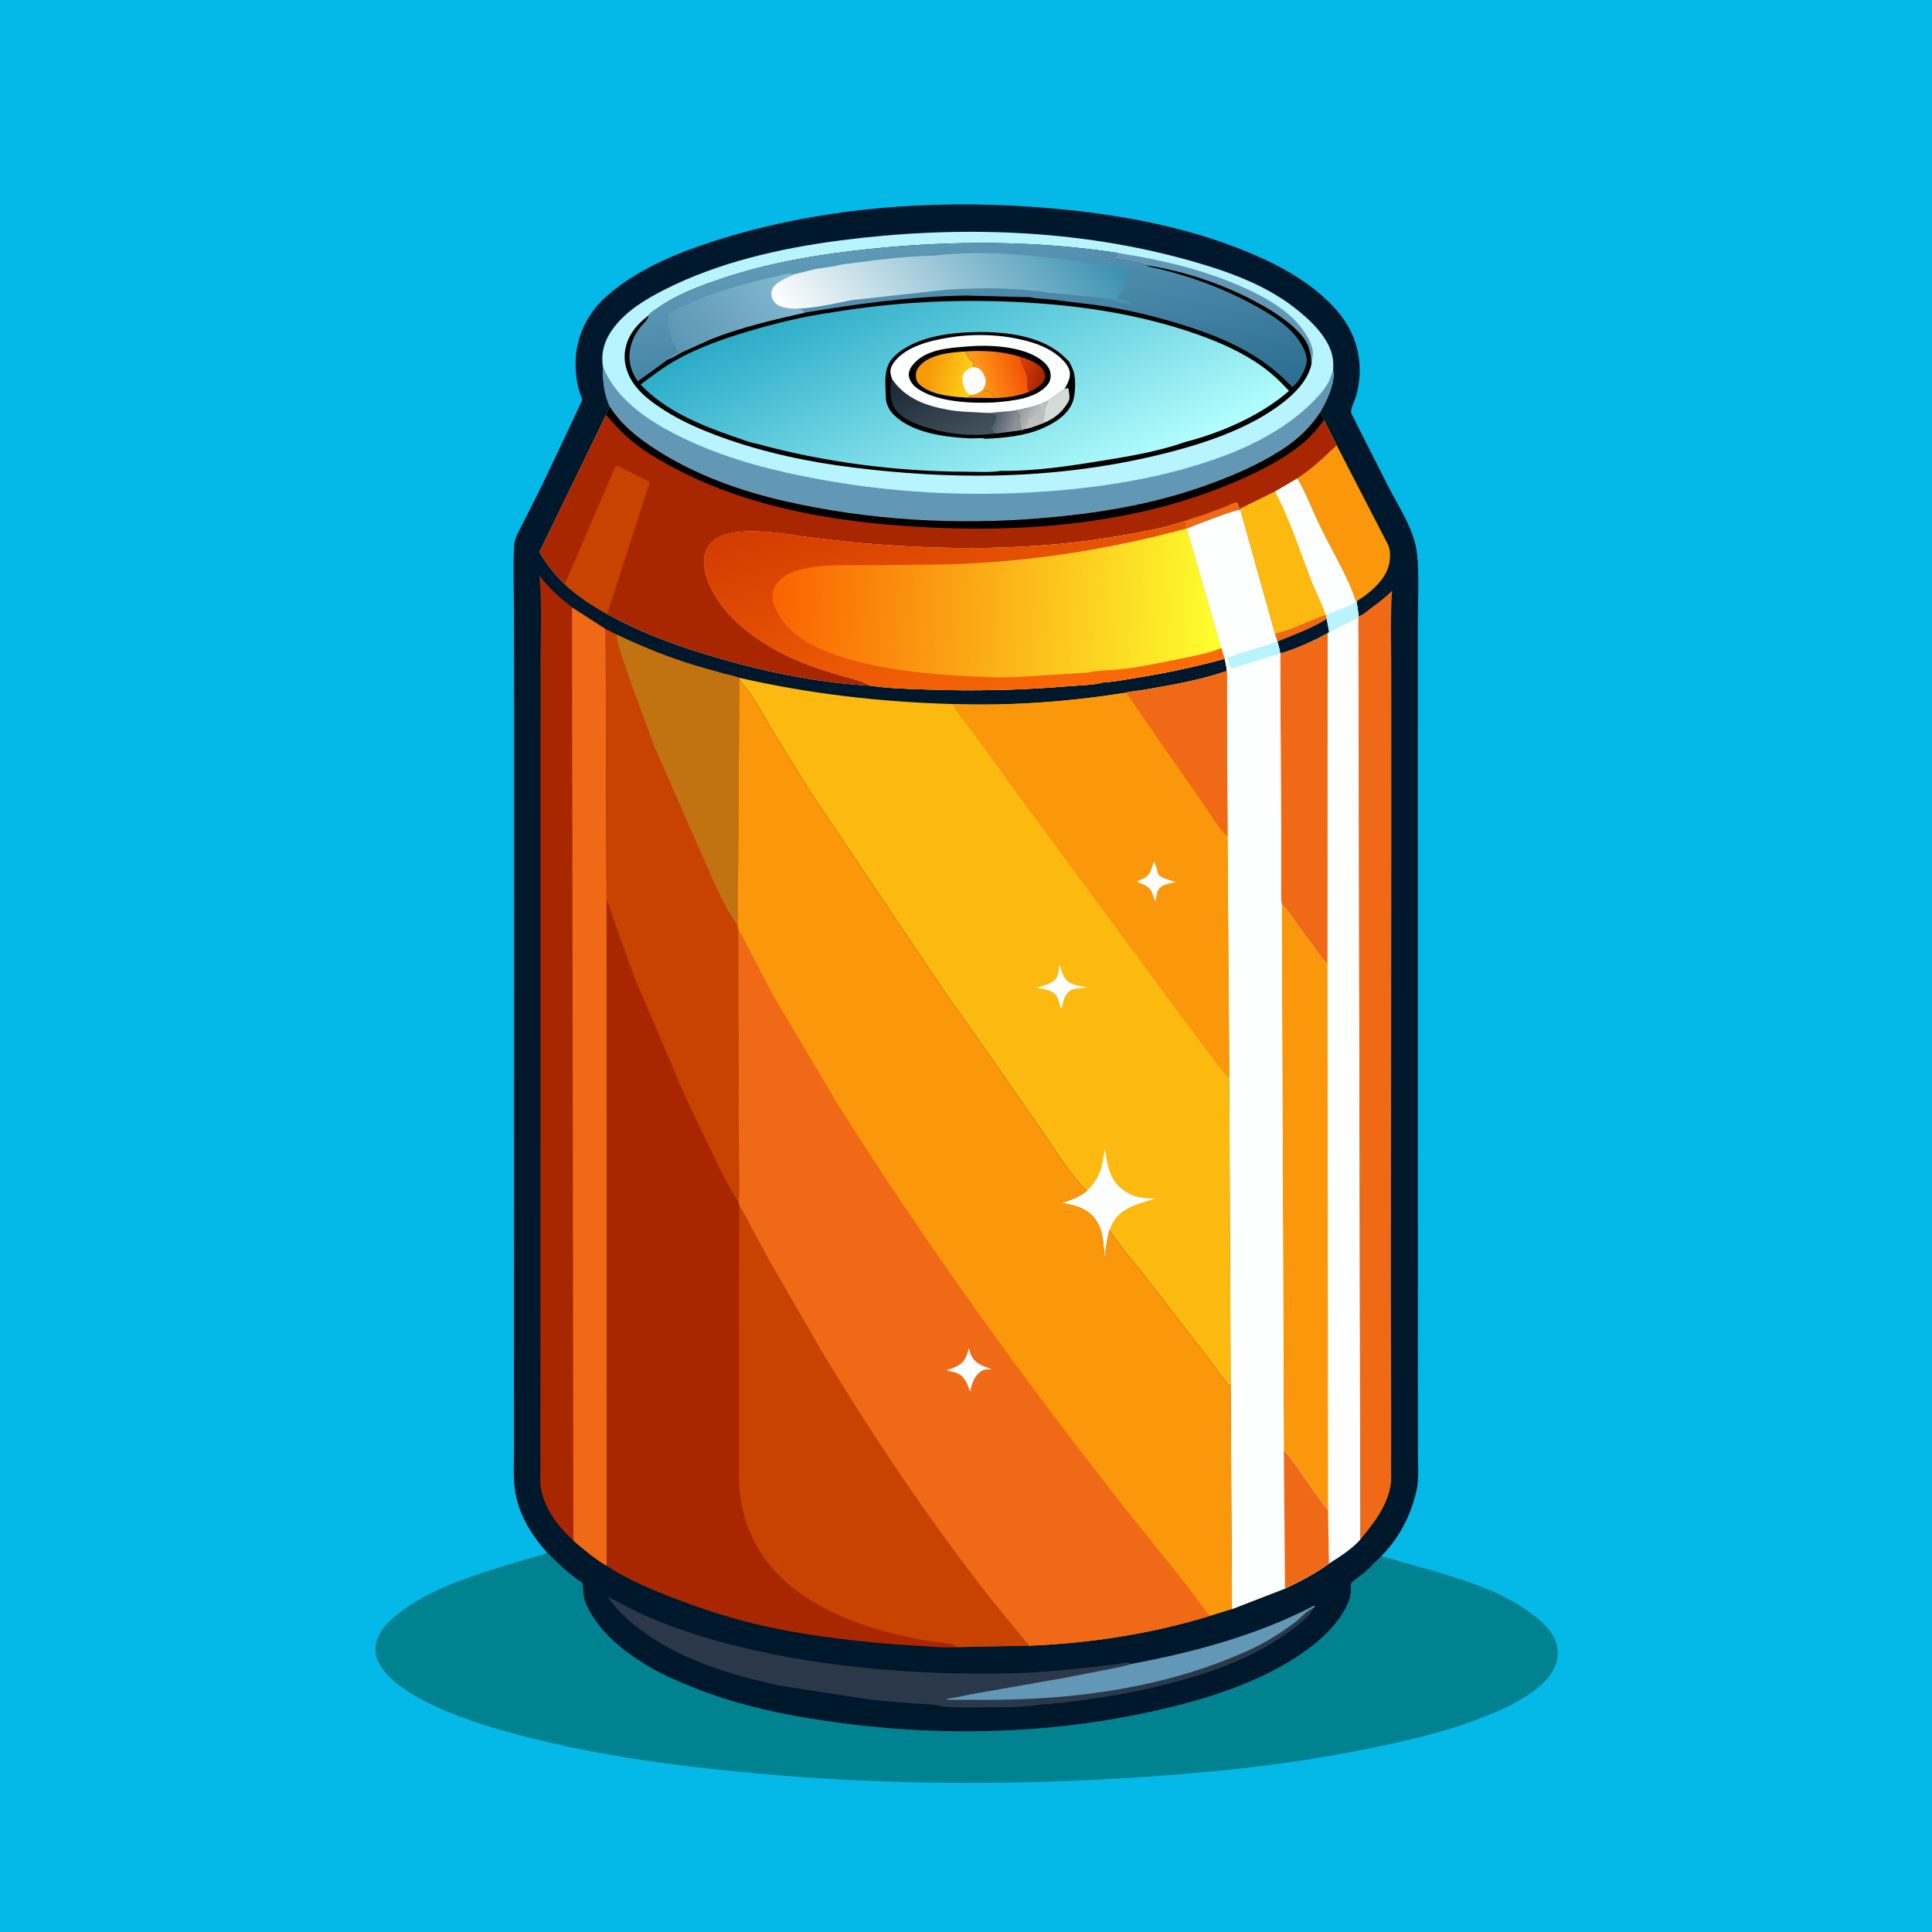
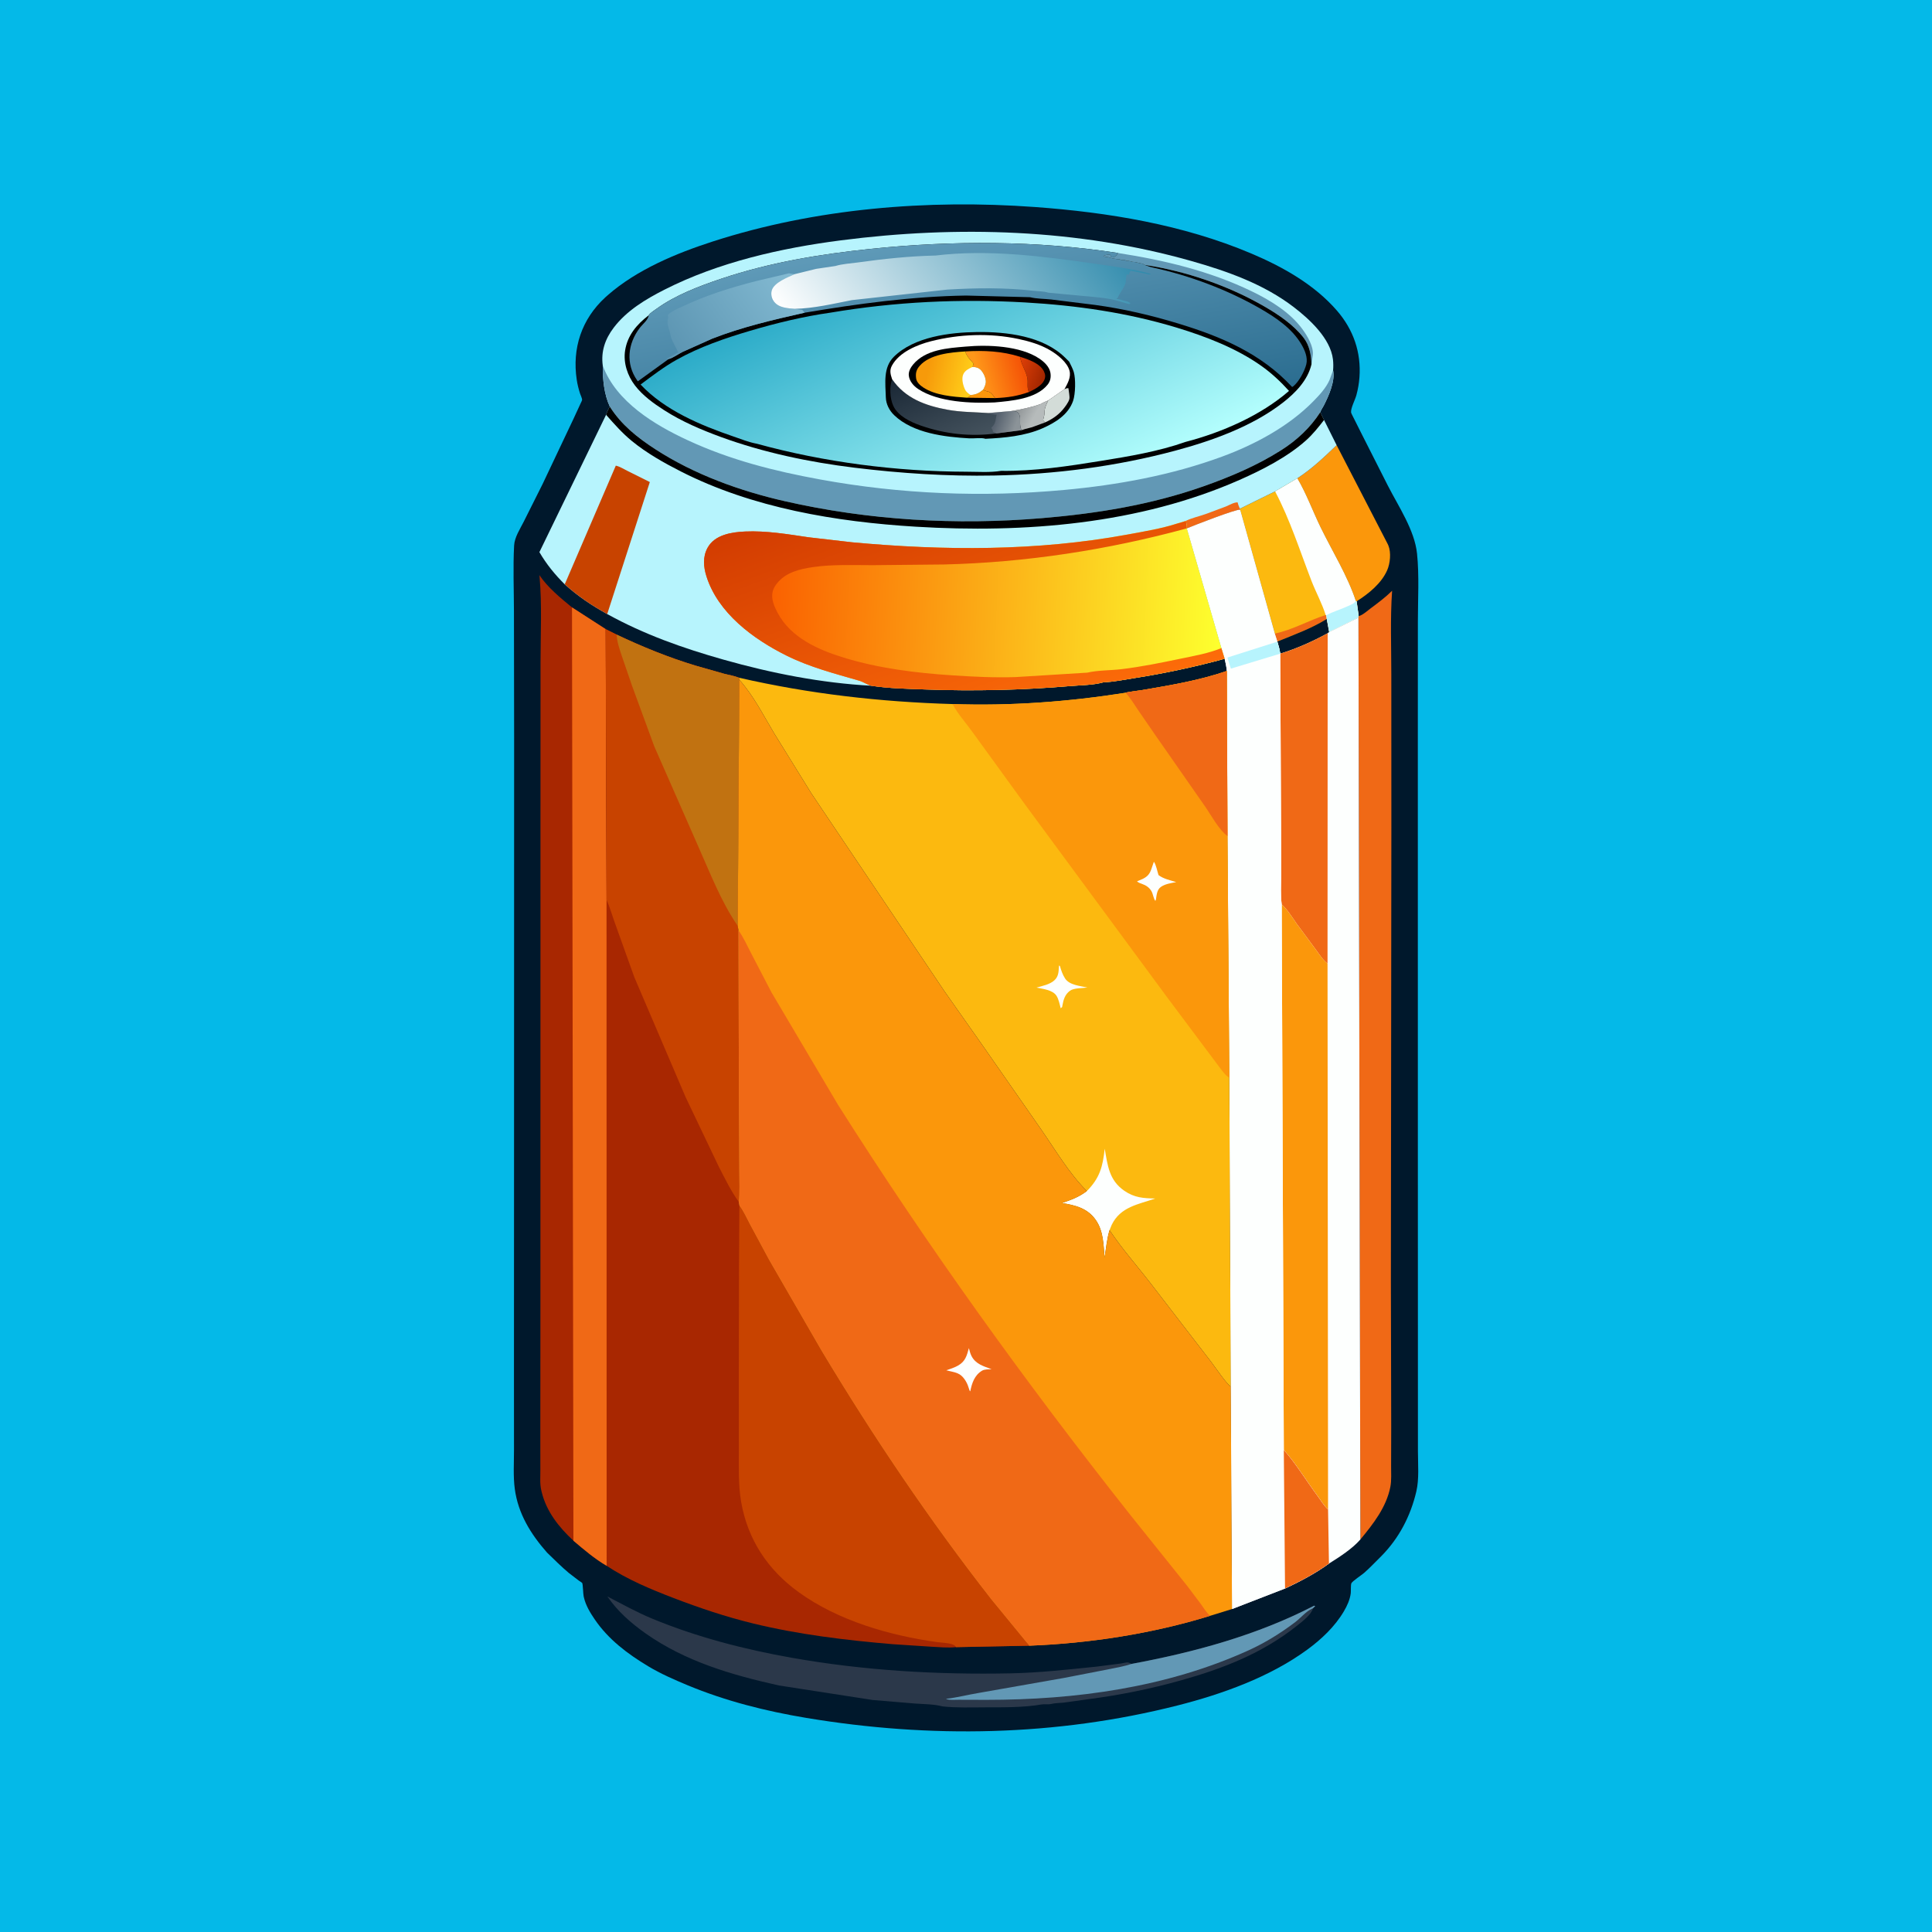
<svg xmlns="http://www.w3.org/2000/svg" version="1.1" style="display: block;" viewBox="0 0 2048 2048" width="1024" height="1024">
  <defs>
    <linearGradient id="Gradient1" gradientUnits="userSpaceOnUse" x1="820.131" y1="624.91" x2="1293.7" y2="644.967">
      <stop class="stop0" offset="0" stop-opacity="1" stop-color="rgb(250,98,1)" />
      <stop class="stop1" offset="1" stop-opacity="1" stop-color="rgb(253,255,46)" />
    </linearGradient>
    <linearGradient id="Gradient2" gradientUnits="userSpaceOnUse" x1="970.861" y1="493.513" x2="1073.03" y2="778.34">
      <stop class="stop0" offset="0" stop-opacity="1" stop-color="rgb(210,60,1)" />
      <stop class="stop1" offset="1" stop-opacity="1" stop-color="rgb(253,108,9)" />
    </linearGradient>
    <linearGradient id="Gradient3" gradientUnits="userSpaceOnUse" x1="1040.3" y1="465.644" x2="1002.73" y2="246.963">
      <stop class="stop0" offset="0" stop-opacity="1" stop-color="rgb(43,109,144)" />
      <stop class="stop1" offset="1" stop-opacity="1" stop-color="rgb(95,154,184)" />
    </linearGradient>
    <linearGradient id="Gradient4" gradientUnits="userSpaceOnUse" x1="720.055" y1="373.47" x2="833.172" y2="292.239">
      <stop class="stop0" offset="0" stop-opacity="1" stop-color="rgb(93,150,179)" />
      <stop class="stop1" offset="1" stop-opacity="1" stop-color="rgb(130,185,209)" />
    </linearGradient>
    <linearGradient id="Gradient5" gradientUnits="userSpaceOnUse" x1="1149.26" y1="201.475" x2="888.958" y2="406.535">
      <stop class="stop0" offset="0" stop-opacity="1" stop-color="rgb(46,138,172)" />
      <stop class="stop1" offset="1" stop-opacity="1" stop-color="rgb(255,255,255)" />
    </linearGradient>
    <linearGradient id="Gradient6" gradientUnits="userSpaceOnUse" x1="955.607" y1="268.124" x2="1089.1" y2="552.255">
      <stop class="stop0" offset="0" stop-opacity="1" stop-color="rgb(43,171,200)" />
      <stop class="stop1" offset="1" stop-opacity="1" stop-color="rgb(179,254,253)" />
    </linearGradient>
    <linearGradient id="Gradient7" gradientUnits="userSpaceOnUse" x1="1084.06" y1="431.329" x2="1097.85" y2="439.057">
      <stop class="stop0" offset="0" stop-opacity="1" stop-color="rgb(150,155,157)" />
      <stop class="stop1" offset="1" stop-opacity="1" stop-color="rgb(182,187,187)" />
    </linearGradient>
    <linearGradient id="Gradient8" gradientUnits="userSpaceOnUse" x1="982.99" y1="390.782" x2="1018.51" y2="471.805">
      <stop class="stop0" offset="0" stop-opacity="1" stop-color="rgb(27,41,55)" />
      <stop class="stop1" offset="1" stop-opacity="1" stop-color="rgb(68,82,93)" />
    </linearGradient>
    <linearGradient id="Gradient9" gradientUnits="userSpaceOnUse" x1="1057.35" y1="442.196" x2="1076.99" y2="449.938">
      <stop class="stop0" offset="0" stop-opacity="1" stop-color="rgb(87,98,111)" />
      <stop class="stop1" offset="1" stop-opacity="1" stop-color="rgb(139,147,152)" />
    </linearGradient>
    <linearGradient id="Gradient10" gradientUnits="userSpaceOnUse" x1="1105.26" y1="400.282" x2="1080.3" y2="391.347">
      <stop class="stop0" offset="0" stop-opacity="1" stop-color="rgb(165,39,0)" />
      <stop class="stop1" offset="1" stop-opacity="1" stop-color="rgb(217,61,7)" />
    </linearGradient>
    <linearGradient id="Gradient11" gradientUnits="userSpaceOnUse" x1="1082.83" y1="387.732" x2="1038.29" y2="399.944">
      <stop class="stop0" offset="0" stop-opacity="1" stop-color="rgb(245,85,7)" />
      <stop class="stop1" offset="1" stop-opacity="1" stop-color="rgb(255,151,25)" />
    </linearGradient>
    <linearGradient id="Gradient12" gradientUnits="userSpaceOnUse" x1="984.384" y1="388.73" x2="1028.71" y2="399.372">
      <stop class="stop0" offset="0" stop-opacity="1" stop-color="rgb(247,154,10)" />
      <stop class="stop1" offset="1" stop-opacity="1" stop-color="rgb(255,205,25)" />
    </linearGradient>
  </defs>
  <path transform="translate(0,0)" fill="rgb(4,185,232)" d="M -0 -0 L 2048 0 L 2048 2048 L -0 2048 L -0 -0 z" />
-   <path transform="translate(0,0)" fill="rgb(0,130,145)" d="M 579.891 1645.81 C 587.469 1653.11 594.954 1660.69 603.027 1667.44 L 613.377 1675.38 C 613.962 1675.8 616.907 1677.63 617.143 1678.02 C 617.985 1679.41 618.097 1689.55 618.675 1692.05 L 618.975 1693.4 C 620.939 1701.84 625.568 1709.49 630.392 1716.57 C 644.975 1737.97 665.162 1753.1 687.131 1766.32 C 700.133 1774.15 714.601 1780.48 728.589 1786.31 C 769.201 1803.21 811.684 1813.9 855 1821.1 C 985.861 1842.85 1119.17 1840.6 1248.09 1807.9 C 1295.51 1795.87 1346.07 1777.75 1385.8 1748.65 C 1400.84 1737.64 1415.02 1724.25 1424.56 1708.07 C 1428.05 1702.15 1430.98 1695.75 1431.86 1688.87 C 1432.16 1686.52 1431.69 1680.13 1432.53 1678.32 C 1433.56 1676.1 1443.54 1669.49 1445.96 1667.39 C 1452.38 1661.82 1458.16 1655.46 1464.27 1649.55 L 1513.9 1663.59 C 1551.09 1674.41 1591.76 1686.68 1623.11 1710.19 C 1630.86 1716 1639.27 1723.21 1644.7 1731.28 C 1650.27 1739.56 1653.02 1750.37 1650.54 1760.19 C 1645.23 1781.18 1623.63 1795.43 1605.77 1805.24 C 1592.59 1812.48 1578.25 1818.02 1564.19 1823.3 C 1525.28 1837.91 1484.69 1846.81 1444.03 1854.94 C 1359.35 1871.87 1273.95 1880.16 1187.83 1885.2 C 1058.97 1892.73 930.966 1891.7 802.382 1879.95 C 711.501 1871.64 619.579 1859.3 531.656 1834.13 C 493.985 1823.35 420.531 1798.97 401.534 1762.74 C 397.301 1754.67 397.08 1744.99 400.291 1736.5 C 403.94 1726.85 412.625 1718.34 420.5 1711.94 C 454.052 1684.67 500.292 1670.37 541.077 1657.88 L 565.505 1650.63 C 569.689 1649.44 574.235 1648.79 578.106 1646.78 L 579.891 1645.81 z" />
  <path transform="translate(0,0)" fill="rgb(0,24,44)" d="M 579.891 1645.81 C 562.649 1626.26 549.251 1604.66 545.704 1578.37 C 543.901 1565 544.878 1550.46 544.853 1536.97 L 544.819 1459.43 L 544.915 1201.29 L 544.994 781.817 L 544.803 648.043 C 544.763 624.857 543.753 601.228 544.995 578.105 C 545.456 569.518 551.335 560.666 555.163 553.05 L 575.087 513.289 L 608.202 443.388 L 615.424 427.749 C 615.813 426.815 617.095 424.549 617.062 423.688 C 617.001 422.092 615.379 418.744 614.845 417.083 C 613.33 412.373 612.105 407.488 611.368 402.594 C 606.336 369.145 616.545 338.347 641.544 315.312 L 644.22 312.914 C 675.199 285.798 716.725 268.53 755.568 255.985 C 864.459 220.816 983.156 211.167 1097.02 219.447 C 1174.87 225.109 1253.99 238.116 1326.26 268.653 C 1359.63 282.752 1393.31 301.625 1417.3 329.363 C 1434.62 349.387 1443.01 373.448 1441.08 399.954 C 1440.61 406.393 1439.5 412.795 1437.79 419.019 C 1436.45 423.855 1431.87 432.473 1432.18 437.027 C 1432.24 437.979 1433.83 440.758 1434.27 441.739 L 1442.93 459.017 L 1471.15 514.729 C 1482.39 536.759 1499.54 561.926 1502.12 586.858 C 1504.54 610.326 1503 635.313 1503.01 658.958 L 1502.96 792.408 L 1502.99 1215.27 L 1503.05 1473.07 L 1503.07 1538.52 C 1503.07 1552.24 1504.49 1567.68 1501.36 1581.06 C 1495.3 1606.96 1483.09 1630.51 1464.27 1649.55 C 1458.16 1655.46 1452.38 1661.82 1445.96 1667.39 C 1443.54 1669.49 1433.56 1676.1 1432.53 1678.32 C 1431.69 1680.13 1432.16 1686.52 1431.86 1688.87 C 1430.98 1695.75 1428.05 1702.15 1424.56 1708.07 C 1415.02 1724.25 1400.84 1737.64 1385.8 1748.65 C 1346.07 1777.75 1295.51 1795.87 1248.09 1807.9 C 1119.17 1840.6 985.861 1842.85 855 1821.1 C 811.684 1813.9 769.201 1803.21 728.589 1786.31 C 714.601 1780.48 700.133 1774.15 687.131 1766.32 C 665.162 1753.1 644.975 1737.97 630.392 1716.57 C 625.568 1709.49 620.939 1701.84 618.975 1693.4 L 618.675 1692.05 C 618.097 1689.55 617.985 1679.41 617.143 1678.02 C 616.907 1677.63 613.962 1675.8 613.377 1675.38 L 603.027 1667.44 C 594.954 1660.69 587.469 1653.11 579.891 1645.81 z" />
  <path transform="translate(0,0)" fill="rgb(251,151,11)" d="M 1416.89 471.919 L 1471.18 577 L 1471.76 578.338 C 1474.81 585.844 1473.63 597.269 1470.46 604.5 C 1464.3 618.532 1450.71 629.436 1438.07 637.433 L 1437.22 637.107 C 1428.38 610.223 1412.28 584.479 1399.87 559.027 C 1391.58 542.003 1384.77 523.24 1375.2 507.014 C 1390.52 497.133 1403.79 484.487 1416.89 471.919 z" />
  <path transform="translate(0,0)" fill="rgb(252,185,15)" d="M 1375.2 507.014 C 1384.77 523.24 1391.58 542.003 1399.87 559.027 C 1412.28 584.479 1428.38 610.223 1437.22 637.107 L 1438.07 637.433 L 1440.28 653.154 L 1440.02 654.632 L 1408.98 669.908 L 1407.39 671.306 C 1391.88 679.802 1374.02 687.848 1357.08 692.904 C 1356.49 688.448 1355.3 684.378 1354.02 680.091 L 1351.28 671.649 L 1314.52 540.303 L 1314.42 539.188 L 1351.63 520.878 L 1375.2 507.014 z" />
  <path transform="translate(0,0)" fill="rgb(240,105,22)" d="M 1405.25 651.945 L 1405.86 652.198 L 1406.43 656.079 C 1390 666.359 1371.84 672.751 1354.02 680.091 L 1351.28 671.649 C 1370.71 667.537 1386.73 657.839 1405.25 651.945 z" />
  <path transform="translate(0,0)" fill="rgb(0,24,44)" d="M 1406.43 656.079 L 1408.98 669.908 L 1407.39 671.306 C 1391.88 679.802 1374.02 687.848 1357.08 692.904 C 1356.49 688.448 1355.3 684.378 1354.02 680.091 C 1371.84 672.751 1390 666.359 1406.43 656.079 z" />
  <path transform="translate(0,0)" fill="rgb(253,255,254)" d="M 1375.2 507.014 C 1384.77 523.24 1391.58 542.003 1399.87 559.027 C 1412.28 584.479 1428.38 610.223 1437.22 637.107 L 1438.07 637.433 L 1440.28 653.154 L 1440.02 654.632 L 1408.98 669.908 L 1406.43 656.079 L 1405.86 652.198 L 1405.25 651.945 C 1401.47 639.68 1394.84 627.712 1390.18 615.655 C 1378.05 584.227 1367.42 550.655 1351.63 520.878 L 1375.2 507.014 z" />
  <path transform="translate(0,0)" fill="rgb(183,244,253)" d="M 1437.22 637.107 L 1438.07 637.433 L 1440.28 653.154 L 1440.02 654.632 L 1408.98 669.908 L 1406.43 656.079 L 1405.86 652.198 C 1413.06 648.325 1421.55 645.933 1429.06 642.413 C 1432.02 641.023 1435.36 639.94 1437.22 637.107 z" />
  <path transform="translate(0,0)" fill="rgb(43,56,74)" d="M 825.695 1786.67 C 775.794 1775.56 726.576 1761.27 684.301 1731.44 C 668.665 1720.41 654.776 1708.12 643.807 1692.31 C 659.722 1700.53 675.061 1709.09 691.676 1715.96 C 738.564 1735.36 789.113 1748.41 839 1757.25 C 915.871 1770.87 993.295 1775.38 1071.34 1773.81 C 1101.83 1773.2 1132.1 1769.78 1162.4 1766.69 L 1188.21 1763.37 C 1190.08 1763.11 1194.29 1761.95 1196 1762.3 C 1197.23 1762.55 1198.29 1763.31 1199.43 1763.82 C 1265.9 1751.49 1332.71 1733.37 1393 1702.12 L 1394.16 1702.5 L 1391.78 1704.85 C 1390.24 1711.49 1380.52 1718.82 1375.11 1723.15 C 1338.14 1752.66 1296.28 1768.85 1251.21 1781.44 C 1219.61 1790.28 1187.02 1796.89 1154.5 1801.1 L 1131.53 1804.31 C 1126.02 1805.38 1119.93 1804.95 1114.5 1806.24 C 1111.02 1807.07 1107.44 1806.21 1104 1806.81 C 1084.79 1810.15 1063.79 1809.8 1044.21 1809.86 C 1029.28 1809.9 1013.94 1810.48 999.087 1808.85 C 990.082 1806.44 979.489 1806.48 970.199 1805.84 L 925 1802.05 L 825.695 1786.67 z" />
  <path transform="translate(0,0)" fill="rgb(98,152,181)" d="M 1199.43 1763.82 C 1265.9 1751.49 1332.71 1733.37 1393 1702.12 L 1394.16 1702.5 L 1391.78 1704.85 L 1390.03 1705.67 C 1383.94 1708.7 1378.55 1715.29 1373.02 1719.49 C 1357.65 1731.16 1341.12 1741.43 1323.53 1749.42 C 1236.68 1788.88 1140.17 1801.96 1045.49 1801.91 L 1016.07 1801.82 C 1012.28 1801.8 1007.18 1802.36 1003.58 1801.22 L 1002.75 1800.86 C 1014.38 1799.51 1025.78 1796.55 1037.32 1794.61 L 1127.86 1778.69 L 1175.79 1769.37 C 1183.58 1767.73 1191.91 1766.4 1199.43 1763.82 z" />
  <path transform="translate(0,0)" fill="rgb(240,105,22)" d="M 1440.28 653.154 L 1441.71 652.627 C 1445.54 651.112 1449.47 647.485 1452.8 644.994 C 1460.8 639.002 1468.58 633.274 1475.69 626.214 C 1473.62 655.625 1474.87 685.849 1474.85 715.375 L 1474.91 876.607 L 1474.4 1357.17 L 1474.74 1513.01 L 1474.63 1554.14 C 1474.58 1561.26 1475.2 1569.17 1473.83 1576.15 C 1469.58 1597.8 1455.7 1615.38 1442.06 1631.91 L 1440.02 654.632 L 1440.28 653.154 z" />
  <path transform="translate(0,0)" fill="rgb(168,39,1)" d="M 607.85 1633.22 C 592.57 1619.01 579.373 1602.51 574.271 1581.85 L 573.822 1580 C 572.137 1573.21 572.834 1565.44 572.797 1558.43 L 572.761 1520.35 L 572.864 1384.99 L 572.922 862.943 L 572.983 702.114 C 572.998 672.293 574.602 641.282 571.982 611.594 L 571.806 609.695 C 580.707 622.862 594.114 633.836 606.344 643.865 L 642.056 666.893 L 643.008 953.947 L 643.07 1659.81 C 630.475 1652.47 618.97 1642.62 607.85 1633.22 z" />
  <path transform="translate(0,0)" fill="rgb(240,105,22)" d="M 606.344 643.865 L 642.056 666.893 L 643.008 953.947 L 643.07 1659.81 C 630.475 1652.47 618.97 1642.62 607.85 1633.22 L 606.344 643.865 z" />
  <path transform="translate(0,0)" fill="rgb(253,255,254)" d="M 1258.06 560.122 C 1265.7 556.92 1310.21 539.595 1314.52 540.303 L 1351.28 671.649 L 1354.02 680.091 C 1355.3 684.378 1356.49 688.448 1357.08 692.904 C 1374.02 687.848 1391.88 679.802 1407.39 671.306 L 1408.98 669.908 L 1440.02 654.632 L 1442.06 1631.91 C 1433.52 1641.73 1419.78 1650.59 1408.75 1657.46 C 1394.72 1667.7 1377.89 1676.58 1362.19 1683.89 L 1305.99 1705.65 L 1304.64 1469.72 L 1303.13 1142.32 L 1301.19 886.279 L 1300.47 711.258 C 1300.18 706.899 1299.08 702.575 1298.19 698.304 L 1294.72 687.008 L 1258.06 560.122 z" />
  <path transform="translate(0,0)" fill="rgb(240,105,22)" d="M 1357.08 692.904 C 1374.02 687.848 1391.88 679.802 1407.39 671.306 L 1407.24 1021.42 C 1402.33 1017.83 1398.29 1011.29 1394.64 1006.36 L 1374.86 979.645 C 1369.87 972.663 1365.06 964.428 1358.65 958.674 C 1357.33 948.803 1358.07 938.166 1358.05 928.204 L 1357.96 875.562 L 1357.08 692.904 z" />
  <path transform="translate(0,0)" fill="rgb(251,151,11)" d="M 1358.65 958.674 C 1365.06 964.428 1369.87 972.663 1374.86 979.645 L 1394.64 1006.36 C 1398.29 1011.29 1402.33 1017.83 1407.24 1021.42 L 1407.8 1600.07 C 1403.59 1596.41 1400.03 1590.33 1396.68 1585.81 C 1384.85 1569.87 1373.98 1551.81 1360.88 1537 L 1358.65 958.674 z" />
  <path transform="translate(0,0)" fill="rgb(253,255,254)" d="M 1258.06 560.122 C 1265.7 556.92 1310.21 539.595 1314.52 540.303 L 1351.28 671.649 L 1354.02 680.091 C 1355.3 684.378 1356.49 688.448 1357.08 692.904 L 1357.96 875.562 L 1358.05 928.204 C 1358.07 938.166 1357.33 948.803 1358.65 958.674 L 1360.88 1537 C 1373.98 1551.81 1384.85 1569.87 1396.68 1585.81 C 1400.03 1590.33 1403.59 1596.41 1407.8 1600.07 L 1408.75 1657.46 C 1394.72 1667.7 1377.89 1676.58 1362.19 1683.89 L 1305.99 1705.65 L 1304.64 1469.72 L 1303.13 1142.32 L 1301.19 886.279 L 1300.47 711.258 C 1300.18 706.899 1299.08 702.575 1298.19 698.304 L 1294.72 687.008 L 1258.06 560.122 z" />
  <path transform="translate(0,0)" fill="rgb(183,244,253)" d="M 1354.02 680.091 C 1355.3 684.378 1356.49 688.448 1357.08 692.904 L 1304.77 708.764 L 1301.11 697.022 L 1352.88 680.58 L 1354.02 680.091 z" />
  <path transform="translate(0,0)" fill="rgb(240,105,22)" d="M 1360.88 1537 C 1373.98 1551.81 1384.85 1569.87 1396.68 1585.81 C 1400.03 1590.33 1403.59 1596.41 1407.8 1600.07 L 1408.75 1657.46 C 1394.72 1667.7 1377.89 1676.58 1362.19 1683.89 L 1360.88 1537 z" />
  <path transform="translate(0,0)" fill="rgb(252,185,15)" d="M 1193.18 734.356 C 1193.81 733.702 1208.9 731.825 1211.01 731.467 C 1240.67 726.422 1272.01 721.157 1300.47 711.258 L 1301.19 886.279 L 1303.13 1142.32 L 1304.64 1469.72 C 1300.49 1467.63 1287.46 1448.31 1283.49 1443.17 L 1220.93 1362 C 1206.05 1342.61 1189.69 1324.31 1176.13 1303.99 C 1173.29 1313.35 1172.45 1323.35 1170.9 1333 C 1169.77 1319.35 1169.77 1304.98 1161.65 1293.3 C 1152.86 1280.66 1140.02 1277.58 1125.76 1275.25 C 1135.89 1271.79 1143.47 1269.1 1152.1 1262.6 C 1133.25 1243.79 1118.69 1218.88 1103.5 1197.03 L 1040.52 1106.69 L 1001.24 1050.93 L 860.051 841 L 820.5 777.115 C 808.968 757.907 798.732 737.335 783.701 720.568 L 783.142 718.351 C 858.305 735.597 932.77 744.025 1009.77 746.33 C 1071.01 748.515 1132.72 743.865 1193.18 734.356 z" />
  <path transform="translate(0,0)" fill="rgb(253,255,254)" d="M 1122.61 1023.5 L 1123.56 1024 C 1124.8 1028.5 1126.47 1033.28 1129.01 1037.21 C 1133.6 1044.3 1145.02 1045.11 1152.72 1046.81 C 1147.58 1047.62 1138.31 1047.16 1134.17 1050.26 C 1128.71 1054.36 1127.33 1059.72 1126.14 1066.12 L 1125.9 1067.5 L 1124.38 1068.78 C 1123.29 1064.58 1122.25 1059.07 1119.85 1055.44 C 1115.8 1049.32 1105.41 1048.27 1098.74 1046.89 C 1104.79 1045.17 1112.8 1043.61 1117.57 1039.28 C 1121.91 1035.34 1122.11 1030.86 1122.49 1025.39 L 1122.61 1023.5 z" />
  <path transform="translate(0,0)" fill="rgb(253,255,254)" d="M 1152.1 1262.6 C 1165.82 1248.82 1168.99 1236.63 1171.04 1217.69 C 1174.15 1235.42 1175.66 1251.12 1191.76 1262.23 C 1202.47 1269.63 1211.91 1270.22 1224.62 1270.5 C 1206.53 1276.71 1187.65 1279.29 1178.42 1298.45 L 1176.13 1303.99 C 1173.29 1313.35 1172.45 1323.35 1170.9 1333 C 1169.77 1319.35 1169.77 1304.98 1161.65 1293.3 C 1152.86 1280.66 1140.02 1277.58 1125.76 1275.25 C 1135.89 1271.79 1143.47 1269.1 1152.1 1262.6 z" />
  <path transform="translate(0,0)" fill="rgb(251,151,11)" d="M 1193.18 734.356 C 1193.81 733.702 1208.9 731.825 1211.01 731.467 C 1240.67 726.422 1272.01 721.157 1300.47 711.258 L 1301.19 886.279 L 1303.13 1142.32 C 1299.21 1140.29 1296.38 1136.06 1293.68 1132.64 L 1236.63 1056.37 L 1085.92 851.88 L 1030.54 775.55 C 1023.92 766.303 1014.9 756.308 1009.77 746.33 C 1071.01 748.515 1132.72 743.865 1193.18 734.356 z" />
  <path transform="translate(0,0)" fill="rgb(253,255,254)" d="M 1223.15 913.5 C 1225.48 916.326 1226.77 923.895 1228.09 927.636 C 1233.26 931.656 1240.71 933.171 1246.88 935.053 C 1241.41 936.096 1235.24 936.914 1230.58 940.175 C 1226.34 943.141 1226.1 948.812 1225.33 953.5 L 1224.73 955 C 1222.78 952.635 1222.32 947.935 1220.77 945.013 C 1218.57 940.867 1214.69 938.358 1210.37 936.884 C 1208.3 936.178 1206.95 935.748 1205.27 934.271 L 1211.44 931.639 C 1216.67 929.034 1218.89 926.159 1220.7 920.657 L 1223.15 913.5 z" />
  <path transform="translate(0,0)" fill="rgb(240,105,22)" d="M 1193.18 734.356 C 1193.81 733.702 1208.9 731.825 1211.01 731.467 C 1240.67 726.422 1272.01 721.157 1300.47 711.258 L 1301.19 886.279 C 1291.97 879.557 1283.96 864.246 1277.39 854.816 L 1223.87 778.043 L 1206 752.093 C 1201.92 746.052 1198.19 739.675 1193.18 734.356 z" />
  <path transform="translate(0,0)" fill="rgb(168,39,1)" d="M 642.056 666.893 L 653.695 672.738 C 680.929 685.648 708.443 696.853 737.298 705.598 L 767.589 714.221 C 772.519 715.542 778.484 716.419 783.142 718.351 L 783.701 720.568 L 781.996 981.42 L 782.798 986.183 L 782.991 1059.1 L 783.373 1183 L 783.702 1242.35 C 783.709 1252.8 784.328 1263.77 783.192 1274.15 L 783.788 1277.77 C 788.477 1284.06 791.738 1291.56 795.422 1298.48 L 815.328 1335.46 L 871.08 1432 C 925.779 1523.12 985.322 1611.39 1050.78 1695.18 L 1088.08 1740.69 C 1088.77 1741.54 1090.73 1743.43 1090.96 1744.5 L 1013.42 1746.04 C 1004.9 1746.97 995.584 1746.02 987.002 1745.57 L 946.188 1742.9 C 896.315 1738.66 847.044 1732.77 798.312 1720.94 C 769.542 1713.95 741.448 1704.49 713.822 1693.9 C 689.432 1684.54 664.914 1674.3 643.07 1659.81 L 643.008 953.947 L 642.056 666.893 z" />
  <path transform="translate(0,0)" fill="rgb(200,67,0)" d="M 783.788 1277.77 C 788.477 1284.06 791.738 1291.56 795.422 1298.48 L 815.328 1335.46 L 871.08 1432 C 925.779 1523.12 985.322 1611.39 1050.78 1695.18 L 1088.08 1740.69 C 1088.77 1741.54 1090.73 1743.43 1090.96 1744.5 L 1013.42 1746.04 L 1012.58 1744.94 C 1009.96 1741.54 998.226 1741.37 993.786 1740.76 C 943.136 1733.76 888.24 1717.98 846.392 1687.6 C 813.676 1663.85 792.588 1631.95 785.628 1592.01 C 782.502 1574.07 783.318 1554.8 783.237 1536.61 L 783.205 1456.21 L 783.395 1341.03 L 783.788 1277.77 z" />
  <path transform="translate(0,0)" fill="rgb(200,67,0)" d="M 642.056 666.893 L 653.695 672.738 C 680.929 685.648 708.443 696.853 737.298 705.598 L 767.589 714.221 C 772.519 715.542 778.484 716.419 783.142 718.351 L 783.701 720.568 L 781.996 981.42 L 782.798 986.183 L 782.991 1059.1 L 783.373 1183 L 783.702 1242.35 C 783.709 1252.8 784.328 1263.77 783.192 1274.15 C 774.858 1262.58 768.571 1249.52 762.035 1236.88 L 726.816 1163.08 L 672.5 1036.06 L 651.604 977.817 C 648.751 969.94 646.441 961.553 643.008 953.947 L 642.056 666.893 z" />
  <path transform="translate(0,0)" fill="rgb(193,114,17)" d="M 653.695 672.738 C 680.929 685.648 708.443 696.853 737.298 705.598 L 767.589 714.221 C 772.519 715.542 778.484 716.419 783.142 718.351 L 783.701 720.568 L 781.996 981.42 C 764.179 955.622 752.515 924.722 739.707 896.173 L 693.489 791.043 L 670.024 727.037 L 659.205 695.537 C 656.747 688.032 654.041 680.703 653.695 672.738 z" />
  <path transform="translate(0,0)" fill="rgb(251,151,11)" d="M 783.701 720.568 C 798.732 737.335 808.968 757.907 820.5 777.115 L 860.051 841 L 1001.24 1050.93 L 1040.52 1106.69 L 1103.5 1197.03 C 1118.69 1218.88 1133.25 1243.79 1152.1 1262.6 C 1143.47 1269.1 1135.89 1271.79 1125.76 1275.25 C 1140.02 1277.58 1152.86 1280.66 1161.65 1293.3 C 1169.77 1304.98 1169.77 1319.35 1170.9 1333 C 1172.45 1323.35 1173.29 1313.35 1176.13 1303.99 C 1189.69 1324.31 1206.05 1342.61 1220.93 1362 L 1283.49 1443.17 C 1287.46 1448.31 1300.49 1467.63 1304.64 1469.72 L 1305.99 1705.65 L 1282.81 1712.83 C 1221.65 1731.75 1154.92 1742.05 1090.96 1744.5 C 1090.73 1743.43 1088.77 1741.54 1088.08 1740.69 L 1050.78 1695.18 C 985.322 1611.39 925.779 1523.12 871.08 1432 L 815.328 1335.46 L 795.422 1298.48 C 791.738 1291.56 788.477 1284.06 783.788 1277.77 L 783.192 1274.15 C 784.328 1263.77 783.709 1252.8 783.702 1242.35 L 783.373 1183 L 782.991 1059.1 L 782.798 986.183 L 781.996 981.42 L 783.701 720.568 z" />
  <path transform="translate(0,0)" fill="rgb(240,105,22)" d="M 782.798 986.183 C 788.172 993.786 792.216 1002.67 796.472 1010.95 L 817.819 1051.97 L 888.184 1170.89 C 983.368 1321.41 1087.65 1466.08 1198.07 1605.75 L 1258.47 1681.1 L 1272.75 1700.05 C 1275.74 1704.22 1278.87 1709.59 1282.81 1712.83 C 1221.65 1731.75 1154.92 1742.05 1090.96 1744.5 C 1090.73 1743.43 1088.77 1741.54 1088.08 1740.69 L 1050.78 1695.18 C 985.322 1611.39 925.779 1523.12 871.08 1432 L 815.328 1335.46 L 795.422 1298.48 C 791.738 1291.56 788.477 1284.06 783.788 1277.77 L 783.192 1274.15 C 784.328 1263.77 783.709 1252.8 783.702 1242.35 L 783.373 1183 L 782.991 1059.1 L 782.798 986.183 z" />
  <path transform="translate(0,0)" fill="rgb(253,255,254)" d="M 1027.06 1429.07 C 1027.81 1431.88 1028.5 1434.85 1029.83 1437.44 C 1034.26 1446.05 1042.71 1448.32 1051.14 1451.39 C 1048.05 1451.58 1043.69 1451.35 1041 1452.98 C 1032.87 1457.9 1030.28 1466.27 1028.5 1474.9 C 1027.62 1473.91 1027.91 1474.43 1027.48 1473.06 C 1026.5 1469.87 1025.48 1466.87 1023.72 1463.99 C 1017.89 1454.46 1012.62 1455.1 1003.13 1452.59 C 1007.3 1451.12 1011.83 1449.73 1015.67 1447.51 C 1023.45 1443 1024.8 1437.13 1027.06 1429.07 z" />
  <path transform="translate(0,0)" fill="rgb(183,244,253)" d="M 638.955 387.55 C 636.928 372.469 641.415 359.412 650.561 347.353 C 664.319 329.214 684.456 317.171 704.437 307.028 C 761.851 277.884 827.83 262.98 891.386 254.779 C 1014.85 238.848 1142.75 242.585 1263 276.713 C 1301.22 287.561 1339.75 301.219 1371.6 325.669 C 1388.17 338.386 1410.28 358.719 1412.97 380.83 C 1413.43 384.621 1413.46 388.782 1413.14 392.572 C 1415.55 403.952 1408.32 420.098 1403.12 430.156 C 1402.46 431.447 1399.61 435.821 1399.56 436.977 L 1403.55 445.218 L 1416.89 471.919 C 1403.79 484.487 1390.52 497.133 1375.2 507.014 L 1351.63 520.878 L 1314.42 539.188 L 1314.52 540.303 C 1310.21 539.595 1265.7 556.92 1258.06 560.122 L 1294.72 687.008 L 1298.19 698.304 C 1266.71 706.934 1234.9 713.723 1202.65 718.798 C 1191.9 720.49 1180.59 722.864 1169.75 723.252 C 1159.24 726.273 1145.91 726.286 1134.96 727.215 C 1083.64 731.567 1032.31 732.751 980.848 730.849 C 962.027 730.153 942.185 729.8 923.599 726.923 C 870.599 724.057 817.78 713.65 766.768 699.193 C 723.874 687.036 682.823 672.578 643.67 650.928 C 627.29 641.851 612.485 631.949 598.586 619.366 C 588.119 608.961 579.233 598.039 571.785 585.291 L 642.466 439.705 C 643.494 436.495 644.71 433.964 646.458 431.088 C 640.314 417.764 638.849 402.082 638.955 387.55 z" />
  <path transform="translate(0,0)" fill="rgb(98,152,181)" d="M 1185.12 268.186 C 1233.9 275.753 1282.35 287.208 1327.01 308.854 C 1346.64 318.367 1367.54 331.058 1380.62 348.931 C 1385.79 356.008 1392.71 367.435 1391.62 376.407 L 1390.24 386.128 C 1389.89 376.168 1388.15 366.118 1381.86 358.016 C 1371.15 344.213 1355.46 333.634 1340.5 324.976 C 1302.1 302.755 1257.09 287.334 1213.2 280.746 C 1211.53 279.302 1211.12 279.44 1208.99 279.041 L 1206.5 278.539 C 1204.08 277.638 1202.99 277.931 1200.5 277.51 C 1198.37 277.149 1197.39 276.459 1194.91 276.491 L 1194 276.51 L 1192.5 275.541 C 1190.67 275.583 1189.12 275.828 1187.44 275.045 C 1185.86 274.311 1185.07 274.872 1183.5 274.555 C 1181.57 274.164 1178.04 273.783 1176.44 273.046 C 1174.4 272.11 1171.89 272.495 1169.5 271.571 C 1171.69 270.323 1174.31 269.669 1176.8 270.13 L 1178.25 272.75 L 1180.51 272.75 C 1183.24 271.126 1183.82 271.034 1185.12 268.186 z" />
  <path transform="translate(0,0)" fill="rgb(98,152,181)" d="M 638.955 387.55 C 653.135 425.936 693.838 450.388 729.22 466.77 C 774.284 487.635 820.687 499.349 869.363 508.246 C 954.947 523.888 1041.39 527.323 1128 519.368 C 1184.82 514.148 1242.01 503.728 1295.68 483.947 C 1330.33 471.174 1366.05 452.028 1392.12 425.437 C 1398.51 418.924 1405.49 411.456 1409.26 403.02 L 1413.14 392.572 C 1415.55 403.952 1408.32 420.098 1403.12 430.156 C 1402.46 431.447 1399.61 435.821 1399.56 436.977 C 1388.99 453.373 1374.7 466.675 1358.27 477.119 C 1332.49 493.503 1304.03 505.578 1275.29 515.673 C 1219.83 535.154 1162.91 544.369 1104.5 549.263 C 1013.43 556.894 920.992 551.588 831.824 531.255 C 784.021 520.355 735.7 502.861 694.458 476.068 C 675.683 463.871 658.495 450.246 646.458 431.088 C 640.314 417.764 638.849 402.082 638.955 387.55 z" />
-   <path transform="translate(0,0)" fill="rgb(168,39,1)" d="M 646.458 431.088 C 658.495 450.246 675.683 463.871 694.458 476.068 C 735.7 502.861 784.021 520.355 831.824 531.255 C 920.992 551.588 1013.43 556.894 1104.5 549.263 C 1162.91 544.369 1219.83 535.154 1275.29 515.673 C 1304.03 505.578 1332.49 493.503 1358.27 477.119 C 1374.7 466.675 1388.99 453.373 1399.56 436.977 L 1403.55 445.218 L 1416.89 471.919 C 1403.79 484.487 1390.52 497.133 1375.2 507.014 L 1351.63 520.878 L 1314.42 539.188 L 1314.52 540.303 C 1310.21 539.595 1265.7 556.92 1258.06 560.122 C 1258.19 557.373 1257.6 554.791 1257.09 552.107 L 1255.55 552.684 L 1248.03 554.908 C 1231.2 560.354 1212.57 563.427 1195.17 566.636 C 1098.98 584.377 1000.34 583.826 903.223 574.855 L 857.063 569.539 C 834.995 566.268 812.408 562.469 790.008 563.424 C 775.705 564.033 757.679 566.741 750.071 580.644 C 744.786 590.303 745.683 600.934 748.903 611.062 C 761.301 650.061 798.574 677.448 833.686 694.916 C 858.352 707.188 884.297 713.859 910.634 721.5 C 915.718 722.975 918.591 725.558 923.599 726.923 C 870.599 724.057 817.78 713.65 766.768 699.193 C 723.874 687.036 682.823 672.578 643.67 650.928 C 627.29 641.851 612.485 631.949 598.586 619.366 C 588.119 608.961 579.233 598.039 571.785 585.291 L 642.466 439.705 C 643.494 436.495 644.71 433.964 646.458 431.088 z" />
  <path transform="translate(0,0)" fill="rgb(240,105,22)" d="M 1257.09 552.107 C 1263.68 548.906 1271.76 547.2 1278.7 544.684 L 1299.5 536.905 C 1303.29 535.353 1307.83 532.5 1311.91 532.5 C 1312.45 534.47 1312.92 536.253 1313.83 538.094 L 1314.42 539.188 L 1314.52 540.303 C 1310.21 539.595 1265.7 556.92 1258.06 560.122 C 1258.19 557.373 1257.6 554.791 1257.09 552.107 z" />
  <path transform="translate(0,0)" fill="rgb(0,0,0)" d="M 646.458 431.088 C 658.495 450.246 675.683 463.871 694.458 476.068 C 735.7 502.861 784.021 520.355 831.824 531.255 C 920.992 551.588 1013.43 556.894 1104.5 549.263 C 1162.91 544.369 1219.83 535.154 1275.29 515.673 C 1304.03 505.578 1332.49 493.503 1358.27 477.119 C 1374.7 466.675 1388.99 453.373 1399.56 436.977 L 1403.55 445.218 C 1397.56 452.896 1391.58 460.484 1384.27 466.983 C 1364.45 484.624 1338.12 498.071 1313.96 508.729 C 1207.51 555.693 1085.99 565.317 970.908 558.325 C 886.29 553.184 797.831 538.516 721.711 499.755 C 703.579 490.522 685.576 480.377 669.769 467.459 C 659.649 459.188 651.1 449.456 642.466 439.705 C 643.494 436.495 644.71 433.964 646.458 431.088 z" />
  <path transform="translate(0,0)" fill="rgb(200,67,0)" d="M 598.586 619.366 L 598.978 618.609 L 652.779 493.597 C 656.979 494.495 661.395 497.339 665.249 499.236 L 688.841 510.988 L 643.67 650.928 C 627.29 641.851 612.485 631.949 598.586 619.366 z" />
  <path transform="translate(0,0)" fill="url(#Gradient1)" d="M 1257.09 552.107 C 1257.6 554.791 1258.19 557.373 1258.06 560.122 L 1294.72 687.008 L 1298.19 698.304 C 1266.71 706.934 1234.9 713.723 1202.65 718.798 C 1191.9 720.49 1180.59 722.864 1169.75 723.252 C 1159.24 726.273 1145.91 726.286 1134.96 727.215 C 1083.64 731.567 1032.31 732.751 980.848 730.849 C 962.027 730.153 942.185 729.8 923.599 726.923 C 918.591 725.558 915.718 722.975 910.634 721.5 C 884.297 713.859 858.352 707.188 833.686 694.916 C 798.574 677.448 761.301 650.061 748.903 611.062 C 745.683 600.934 744.786 590.303 750.071 580.644 C 757.679 566.741 775.705 564.033 790.008 563.424 C 812.408 562.469 834.995 566.268 857.063 569.539 L 903.223 574.855 C 1000.34 583.826 1098.98 584.377 1195.17 566.636 C 1212.57 563.427 1231.2 560.354 1248.03 554.908 L 1255.55 552.684 L 1257.09 552.107 z" />
  <path transform="translate(0,0)" fill="url(#Gradient2)" d="M 1257.09 552.107 C 1257.6 554.791 1258.19 557.373 1258.06 560.122 C 1174.16 582.952 1087.59 596.273 1000.56 598.372 L 924.884 599.118 C 904.268 599.089 882.527 598.183 862.089 601.105 C 847.887 603.136 832.677 606.683 823.5 618.622 L 822.736 619.596 C 819.141 624.31 817.879 629.621 818.897 635.5 C 819.695 640.103 821.478 644.216 823.641 648.311 L 824.241 649.47 C 838.145 675.965 867.332 688.823 894.502 697.152 C 931.532 708.504 970.967 713.389 1009.5 715.898 C 1031.83 717.352 1054.19 718.498 1076.58 717.739 L 1152.51 713.037 C 1164 710.372 1177.01 710.762 1188.76 709.353 C 1209.74 706.839 1230.63 702.582 1251.31 698.273 C 1265.72 695.269 1281.08 692.63 1294.72 687.008 L 1298.19 698.304 C 1266.71 706.934 1234.9 713.723 1202.65 718.798 C 1191.9 720.49 1180.59 722.864 1169.75 723.252 C 1159.24 726.273 1145.91 726.286 1134.96 727.215 C 1083.64 731.567 1032.31 732.751 980.848 730.849 C 962.027 730.153 942.185 729.8 923.599 726.923 C 918.591 725.558 915.718 722.975 910.634 721.5 C 884.297 713.859 858.352 707.188 833.686 694.916 C 798.574 677.448 761.301 650.061 748.903 611.062 C 745.683 600.934 744.786 590.303 750.071 580.644 C 757.679 566.741 775.705 564.033 790.008 563.424 C 812.408 562.469 834.995 566.268 857.063 569.539 L 903.223 574.855 C 1000.34 583.826 1098.98 584.377 1195.17 566.636 C 1212.57 563.427 1231.2 560.354 1248.03 554.908 L 1255.55 552.684 L 1257.09 552.107 z" />
  <path transform="translate(0,0)" fill="rgb(0,0,0)" d="M 687.709 334.178 C 688.642 332.092 694.088 328.658 696.093 327.214 C 716.144 312.778 740.812 303.452 764.068 295.608 C 815.733 278.183 869.415 269.349 923.5 263.761 C 1009.62 254.863 1099.44 254.923 1185.12 268.186 C 1183.82 271.034 1183.24 271.126 1180.51 272.75 L 1178.25 272.75 L 1176.8 270.13 C 1174.31 269.669 1171.69 270.323 1169.5 271.571 C 1171.89 272.495 1174.4 272.11 1176.44 273.046 C 1178.04 273.783 1181.57 274.164 1183.5 274.555 C 1185.07 274.872 1185.86 274.311 1187.44 275.045 C 1189.12 275.828 1190.67 275.583 1192.5 275.541 L 1194 276.51 L 1194.91 276.491 C 1197.39 276.459 1198.37 277.149 1200.5 277.51 C 1202.99 277.931 1204.08 277.638 1206.5 278.539 L 1208.99 279.041 C 1211.12 279.44 1211.53 279.302 1213.2 280.746 C 1257.09 287.334 1302.1 302.755 1340.5 324.976 C 1355.46 333.634 1371.15 344.213 1381.86 358.016 C 1388.15 366.118 1389.89 376.168 1390.24 386.128 C 1386.24 403.137 1373.29 416.423 1359.85 426.861 C 1327.43 452.032 1285.02 467.201 1245.78 477.733 C 1183.45 494.458 1118.38 502.831 1053.87 504.07 C 1004.37 505.021 954.937 501.8 905.817 495.782 C 857.962 489.919 809.301 479.761 764 463.163 C 743.221 455.55 722.679 446.768 704 434.804 C 692.753 427.6 681.258 419.295 673.077 408.597 C 665.142 398.22 660.595 384.567 662.645 371.484 C 665.163 355.413 675.126 343.746 687.709 334.178 z" />
  <path transform="translate(0,0)" fill="url(#Gradient3)" d="M 687.709 334.178 C 688.642 332.092 694.088 328.658 696.093 327.214 C 716.144 312.778 740.812 303.452 764.068 295.608 C 815.733 278.183 869.415 269.349 923.5 263.761 C 1009.62 254.863 1099.44 254.923 1185.12 268.186 C 1183.82 271.034 1183.24 271.126 1180.51 272.75 L 1178.25 272.75 L 1176.8 270.13 C 1174.31 269.669 1171.69 270.323 1169.5 271.571 C 1171.89 272.495 1174.4 272.11 1176.44 273.046 C 1178.04 273.783 1181.57 274.164 1183.5 274.555 C 1185.07 274.872 1185.86 274.311 1187.44 275.045 C 1189.12 275.828 1190.67 275.583 1192.5 275.541 L 1194 276.51 L 1194.91 276.491 C 1197.39 276.459 1198.37 277.149 1200.5 277.51 C 1202.99 277.931 1204.08 277.638 1206.5 278.539 L 1208.99 279.041 C 1211.12 279.44 1211.53 279.302 1213.2 280.746 C 1216.2 281.948 1218.96 282.926 1222.13 283.617 C 1260.93 292.057 1300.97 307.049 1335.38 326.786 C 1352.15 336.41 1369.28 347.799 1379.43 364.841 C 1383.06 370.932 1386.56 379.05 1384.72 386.248 C 1382.82 393.698 1376.92 404.686 1370.79 409.619 L 1369.7 410.203 C 1336.62 374.553 1294.74 356.883 1249 342.952 C 1220.09 334.145 1190.79 327.347 1160.84 323.249 L 1114.39 317.484 C 1107.21 316.69 1098.8 316.822 1091.9 315.056 L 1024.04 313.294 C 966.223 314.218 909.85 321.946 852.948 331.482 C 819.765 338.964 786.84 346.56 755.057 358.943 L 723.537 373.059 C 719.138 375.224 713.284 379.58 708.782 380.617 L 676.131 404.212 L 675.448 403.266 C 663.009 385.577 665.394 364.304 678.208 347.55 C 681.47 343.285 686.811 339.458 687.709 334.178 z" />
  <path transform="translate(0,0)" fill="url(#Gradient4)" d="M 836.374 289.719 L 842.209 290.661 C 834.987 293.972 820.926 299.317 818.231 307.426 C 817.116 310.78 817.632 314.748 819.28 317.807 C 821.812 322.503 826.059 324.763 831.098 325.933 C 834.833 326.8 838.613 327.109 842.428 327.357 L 850.5 328.51 L 852.948 331.482 C 819.765 338.964 786.84 346.56 755.057 358.943 L 723.537 373.059 C 719.138 375.224 713.284 379.58 708.782 380.617 L 706.319 380.399 L 709 379 L 719 373.5 C 716.502 368.044 711.629 360.688 710.666 354.902 C 709.783 349.593 706.705 344.082 707.898 338.715 C 708.336 336.746 708.409 337.365 708.085 335.346 L 707.798 334.068 C 710.858 330.181 718.191 327.391 722.625 325.261 C 747.813 313.164 774.838 304.769 801.857 297.865 L 836.374 289.719 z" />
  <path transform="translate(0,0)" fill="url(#Gradient5)" d="M 991.731 270.884 C 1047.24 264.118 1105.32 271.567 1160.31 279.527 C 1180.14 282.399 1200.94 284.941 1220.25 290.5 C 1217.62 291.142 1216.99 290.627 1214.5 290 L 1211.05 289.453 L 1207.26 288.643 L 1198.6 287.06 C 1197.36 288.687 1197.07 289.548 1196.5 291.464 L 1194.49 290.67 C 1193.84 293.175 1193.52 295.092 1193.42 297.669 C 1193.17 303.78 1187.05 309.87 1184.78 315.761 L 1183.25 316.75 C 1185.24 317.084 1187.07 317.396 1189 318 C 1190.6 318.5 1192.12 318.866 1193.76 319.193 C 1195.53 319.548 1196.87 320.495 1198.4 321.417 L 1196.98 322.407 L 1186 319.226 L 1184.43 318.763 C 1172.94 315.605 1160.18 314.82 1148.32 313.717 L 1111.27 310.244 C 1106.4 308.683 1100.93 308.848 1095.86 308.255 C 1065.84 304.746 1034.29 305.185 1004.14 306.993 L 902.974 318.157 C 883.335 322.001 862.417 327 842.428 327.357 C 838.613 327.109 834.833 326.8 831.098 325.933 C 826.059 324.763 821.812 322.503 819.28 317.807 C 817.632 314.748 817.116 310.78 818.231 307.426 C 820.926 299.317 834.987 293.972 842.209 290.661 L 865.21 284.999 L 885.561 281.978 C 892.811 279.73 901.597 279.3 909.131 278.245 C 936.25 274.448 964.341 271.464 991.731 270.884 z" />
  <path transform="translate(0,0)" fill="url(#Gradient6)" d="M 880.245 331.434 C 949.033 319.84 1017 316.619 1086.6 320.59 C 1141.3 323.711 1195.28 331.454 1247.77 347.427 C 1278.55 356.792 1310.58 369.122 1336.98 387.796 C 1347.78 395.44 1357.55 404.584 1366.4 414.396 C 1336.44 440.489 1295.07 458.484 1256.78 468.421 C 1227.95 478.599 1196.98 483.717 1166.87 488.596 C 1132.39 494.186 1096.19 499.638 1061.17 499.131 C 1049.57 501.061 1036.32 500.072 1024.53 500.045 C 950.509 499.873 873.731 490.033 802.306 470.38 C 793.88 468.861 785.667 465.504 777.59 462.737 C 742.576 450.741 704.78 435.009 679.042 407.617 C 691.545 398.315 703.92 388.784 717.562 381.181 C 741.749 367.702 768.7 358.465 795.163 350.646 C 822.845 342.467 851.642 335.461 880.245 331.434 z" />
  <path transform="translate(0,0)" fill="rgb(0,0,0)" d="M 1044.51 465.126 C 1041.19 463.764 1031.74 464.903 1027.65 464.68 C 1001.49 463.255 967.761 459.214 947.889 440.134 C 942.772 435.221 939.23 428.456 939.024 421.285 C 938.597 406.406 935.984 389.64 947.485 378.231 C 968.955 356.931 1007.05 352.329 1035.76 351.973 C 1067.11 351.584 1105.84 356.111 1129.27 379.315 L 1133.38 383.401 C 1135.07 386.869 1137.1 390.596 1138.22 394.287 C 1140.43 401.627 1140.03 417.778 1137.49 425.031 C 1132.36 439.731 1118.48 448.125 1105 454.059 C 1086.48 462.213 1064.52 464.224 1044.51 465.126 z" />
  <path transform="translate(0,0)" fill="rgb(211,220,216)" d="M 1128.44 412.488 C 1130.02 411.836 1130.82 411.329 1132.56 411.5 C 1132.82 414.448 1134.17 420.325 1133.56 422.988 C 1132.76 426.529 1128.73 431.715 1126.37 434.502 C 1121.48 440.262 1114.7 444.778 1107.82 447.785 L 1105.9 445.82 C 1105.94 444.198 1105.83 444.856 1106.2 443.377 C 1106.68 441.422 1107.2 439.653 1107.2 437.62 C 1107.21 432.468 1109.01 429.034 1111.19 424.491 L 1128.44 412.488 z" />
  <path transform="translate(0,0)" fill="url(#Gradient7)" d="M 1111.19 424.491 C 1109.01 429.034 1107.21 432.468 1107.2 437.62 C 1107.2 439.653 1106.68 441.422 1106.2 443.377 C 1105.83 444.856 1105.94 444.198 1105.9 445.82 L 1107.82 447.785 L 1093.93 452.912 L 1086.62 454.781 L 1083.01 455.997 C 1079.33 450.465 1083.51 442.21 1079.07 437.5 C 1077.3 435.611 1074.36 435.861 1071.93 435.734 C 1082.69 433.906 1092.72 431.974 1103.05 428.326 C 1105.57 426.709 1108.44 425.663 1111.19 424.491 z" />
-   <path transform="translate(0,0)" fill="rgb(191,193,192)" d="M 1111.19 424.491 C 1109.01 429.034 1107.21 432.468 1107.2 437.62 C 1107.2 439.653 1106.68 441.422 1106.2 443.377 C 1105.83 444.856 1105.94 444.198 1105.9 445.82 L 1107.82 447.785 L 1093.93 452.912 L 1086.62 454.781 C 1087.36 452.243 1087.81 450.611 1089.67 448.67 C 1090.7 447.587 1090.99 447.467 1091.5 446 C 1089.61 444.737 1090.21 445.562 1089.5 443.669 C 1091.32 443.741 1090.67 443.662 1092.34 443.916 L 1093.44 444.094 L 1099.5 439.51 L 1101.7 443 L 1103.07 440.21 C 1104.21 436.989 1104.32 431.441 1103.05 428.326 C 1105.57 426.709 1108.44 425.663 1111.19 424.491 z" />
  <path transform="translate(0,0)" fill="url(#Gradient8)" d="M 945.664 401.969 C 959.562 422.192 980.716 429.93 1004.09 434.284 C 1018.7 437.004 1032.89 436.797 1047.58 437.844 L 1071.93 435.734 C 1074.36 435.861 1077.3 435.611 1079.07 437.5 C 1083.51 442.21 1079.33 450.465 1083.01 455.997 L 1056.26 459.454 C 1028.73 463.01 1002.24 460.235 976 451.096 C 965.282 447.364 951.802 441.029 946.874 430.116 C 943.281 422.16 942.72 410.185 945.664 401.969 z" />
  <path transform="translate(0,0)" fill="url(#Gradient9)" d="M 1047.58 437.844 L 1071.93 435.734 C 1074.36 435.861 1077.3 435.611 1079.07 437.5 C 1083.51 442.21 1079.33 450.465 1083.01 455.997 L 1056.26 459.454 C 1054.91 458.673 1055.58 459.006 1053.85 458.3 L 1052.5 457.761 C 1052.51 455.898 1051.74 455.105 1050.86 453.5 C 1053.45 450.883 1054.54 449.428 1055.29 445.721 L 1056.51 439.5 C 1053.38 439.515 1050.57 438.645 1047.58 437.844 z" />
  <path transform="translate(0,0)" fill="rgb(253,255,254)" d="M 945.664 401.969 C 943.94 396.817 942.74 392.593 945.49 387.548 C 953.227 373.353 971.992 365.5 986.958 361.71 C 1017 354.102 1049.45 352.866 1079.79 359.366 C 1091.39 361.853 1103.16 365.334 1113.42 371.433 C 1121.04 375.96 1131.43 384.157 1133.74 393.038 C 1135.52 399.905 1131.6 406.683 1128.44 412.488 L 1111.19 424.491 C 1108.44 425.663 1105.57 426.709 1103.05 428.326 C 1092.72 431.974 1082.69 433.906 1071.93 435.734 L 1047.58 437.844 C 1032.89 436.797 1018.7 437.004 1004.09 434.284 C 980.716 429.93 959.562 422.192 945.664 401.969 z" />
  <path transform="translate(0,0)" fill="rgb(0,0,0)" d="M 1023.56 367.412 C 1047.15 365.222 1081.37 366.533 1101.58 380.028 C 1106.85 383.552 1112.44 388.697 1113.5 395.237 C 1114.24 399.806 1113.46 404.085 1110.52 407.751 C 1098.32 422.981 1072.07 424.987 1054.25 426.601 C 1029.76 427.73 994.548 426.389 973.231 412.33 C 968.429 409.163 964.121 404.17 963.383 398.267 C 962.845 393.961 965.265 389.586 967.923 386.399 C 981.2 370.473 1004.42 369.028 1023.56 367.412 z" />
  <path transform="translate(0,0)" fill="rgb(251,151,11)" d="M 1028.9 418.85 C 1034.92 417.974 1037.56 416.93 1042.28 412.907 C 1045.34 415.324 1046.38 414.281 1049.08 415.684 C 1051.03 416.697 1053.68 420.146 1054.79 421.987 L 1024.97 421.592 C 1026.89 420.893 1027.7 420.527 1028.9 418.85 z" />
  <path transform="translate(0,0)" fill="url(#Gradient10)" d="M 1081.38 378.225 C 1089.92 380.909 1102.55 385.125 1106.64 393.721 C 1108.24 397.101 1108.4 399.804 1106.78 403.26 C 1104.1 408.972 1096.17 413.066 1090.71 415.566 C 1088.18 410.553 1090 405.826 1088.96 400.5 C 1087.43 392.682 1082.33 386.143 1081.38 378.225 z" />
  <path transform="translate(0,0)" fill="url(#Gradient11)" d="M 1023.13 372.533 C 1042.96 371.302 1062.33 372.16 1081.38 378.225 C 1082.33 386.143 1087.43 392.682 1088.96 400.5 C 1090 405.826 1088.18 410.553 1090.71 415.566 C 1078.4 419.945 1067.8 421.532 1054.79 421.987 C 1053.68 420.146 1051.03 416.697 1049.08 415.684 C 1046.38 414.281 1045.34 415.324 1042.28 412.907 C 1043.41 410.529 1044.73 407.969 1044.92 405.305 C 1045.21 401.071 1042.58 395.307 1039.69 392.296 C 1037.21 389.713 1034.37 389.194 1030.97 388.924 L 1031.97 385.5 L 1031 384.26 C 1027.53 380.601 1024.84 377.384 1023.13 372.533 z" />
  <path transform="translate(0,0)" fill="url(#Gradient12)" d="M 1024.97 421.592 C 1010.09 420.55 991.585 419.169 978.758 410.769 C 975.458 408.609 971.704 405.309 971.137 401.168 C 970.384 395.674 971.236 392.012 974.845 387.865 C 985.704 375.39 1007.61 373.562 1023.13 372.533 C 1024.84 377.384 1027.53 380.601 1031 384.26 L 1031.97 385.5 L 1030.97 388.924 C 1034.37 389.194 1037.21 389.713 1039.69 392.296 C 1042.58 395.307 1045.21 401.071 1044.92 405.305 C 1044.73 407.969 1043.41 410.529 1042.28 412.907 C 1037.56 416.93 1034.92 417.974 1028.9 418.85 C 1027.7 420.527 1026.89 420.893 1024.97 421.592 z" />
  <path transform="translate(0,0)" fill="rgb(253,255,254)" d="M 1030.97 388.924 C 1034.37 389.194 1037.21 389.713 1039.69 392.296 C 1042.58 395.307 1045.21 401.071 1044.92 405.305 C 1044.73 407.969 1043.41 410.529 1042.28 412.907 C 1037.56 416.93 1034.92 417.974 1028.9 418.85 C 1026.57 417.144 1024.31 415.649 1023.02 412.97 C 1020.89 408.576 1019 401.436 1021.14 396.737 C 1023.01 392.6 1027.11 390.757 1030.97 388.924 z" />
</svg>